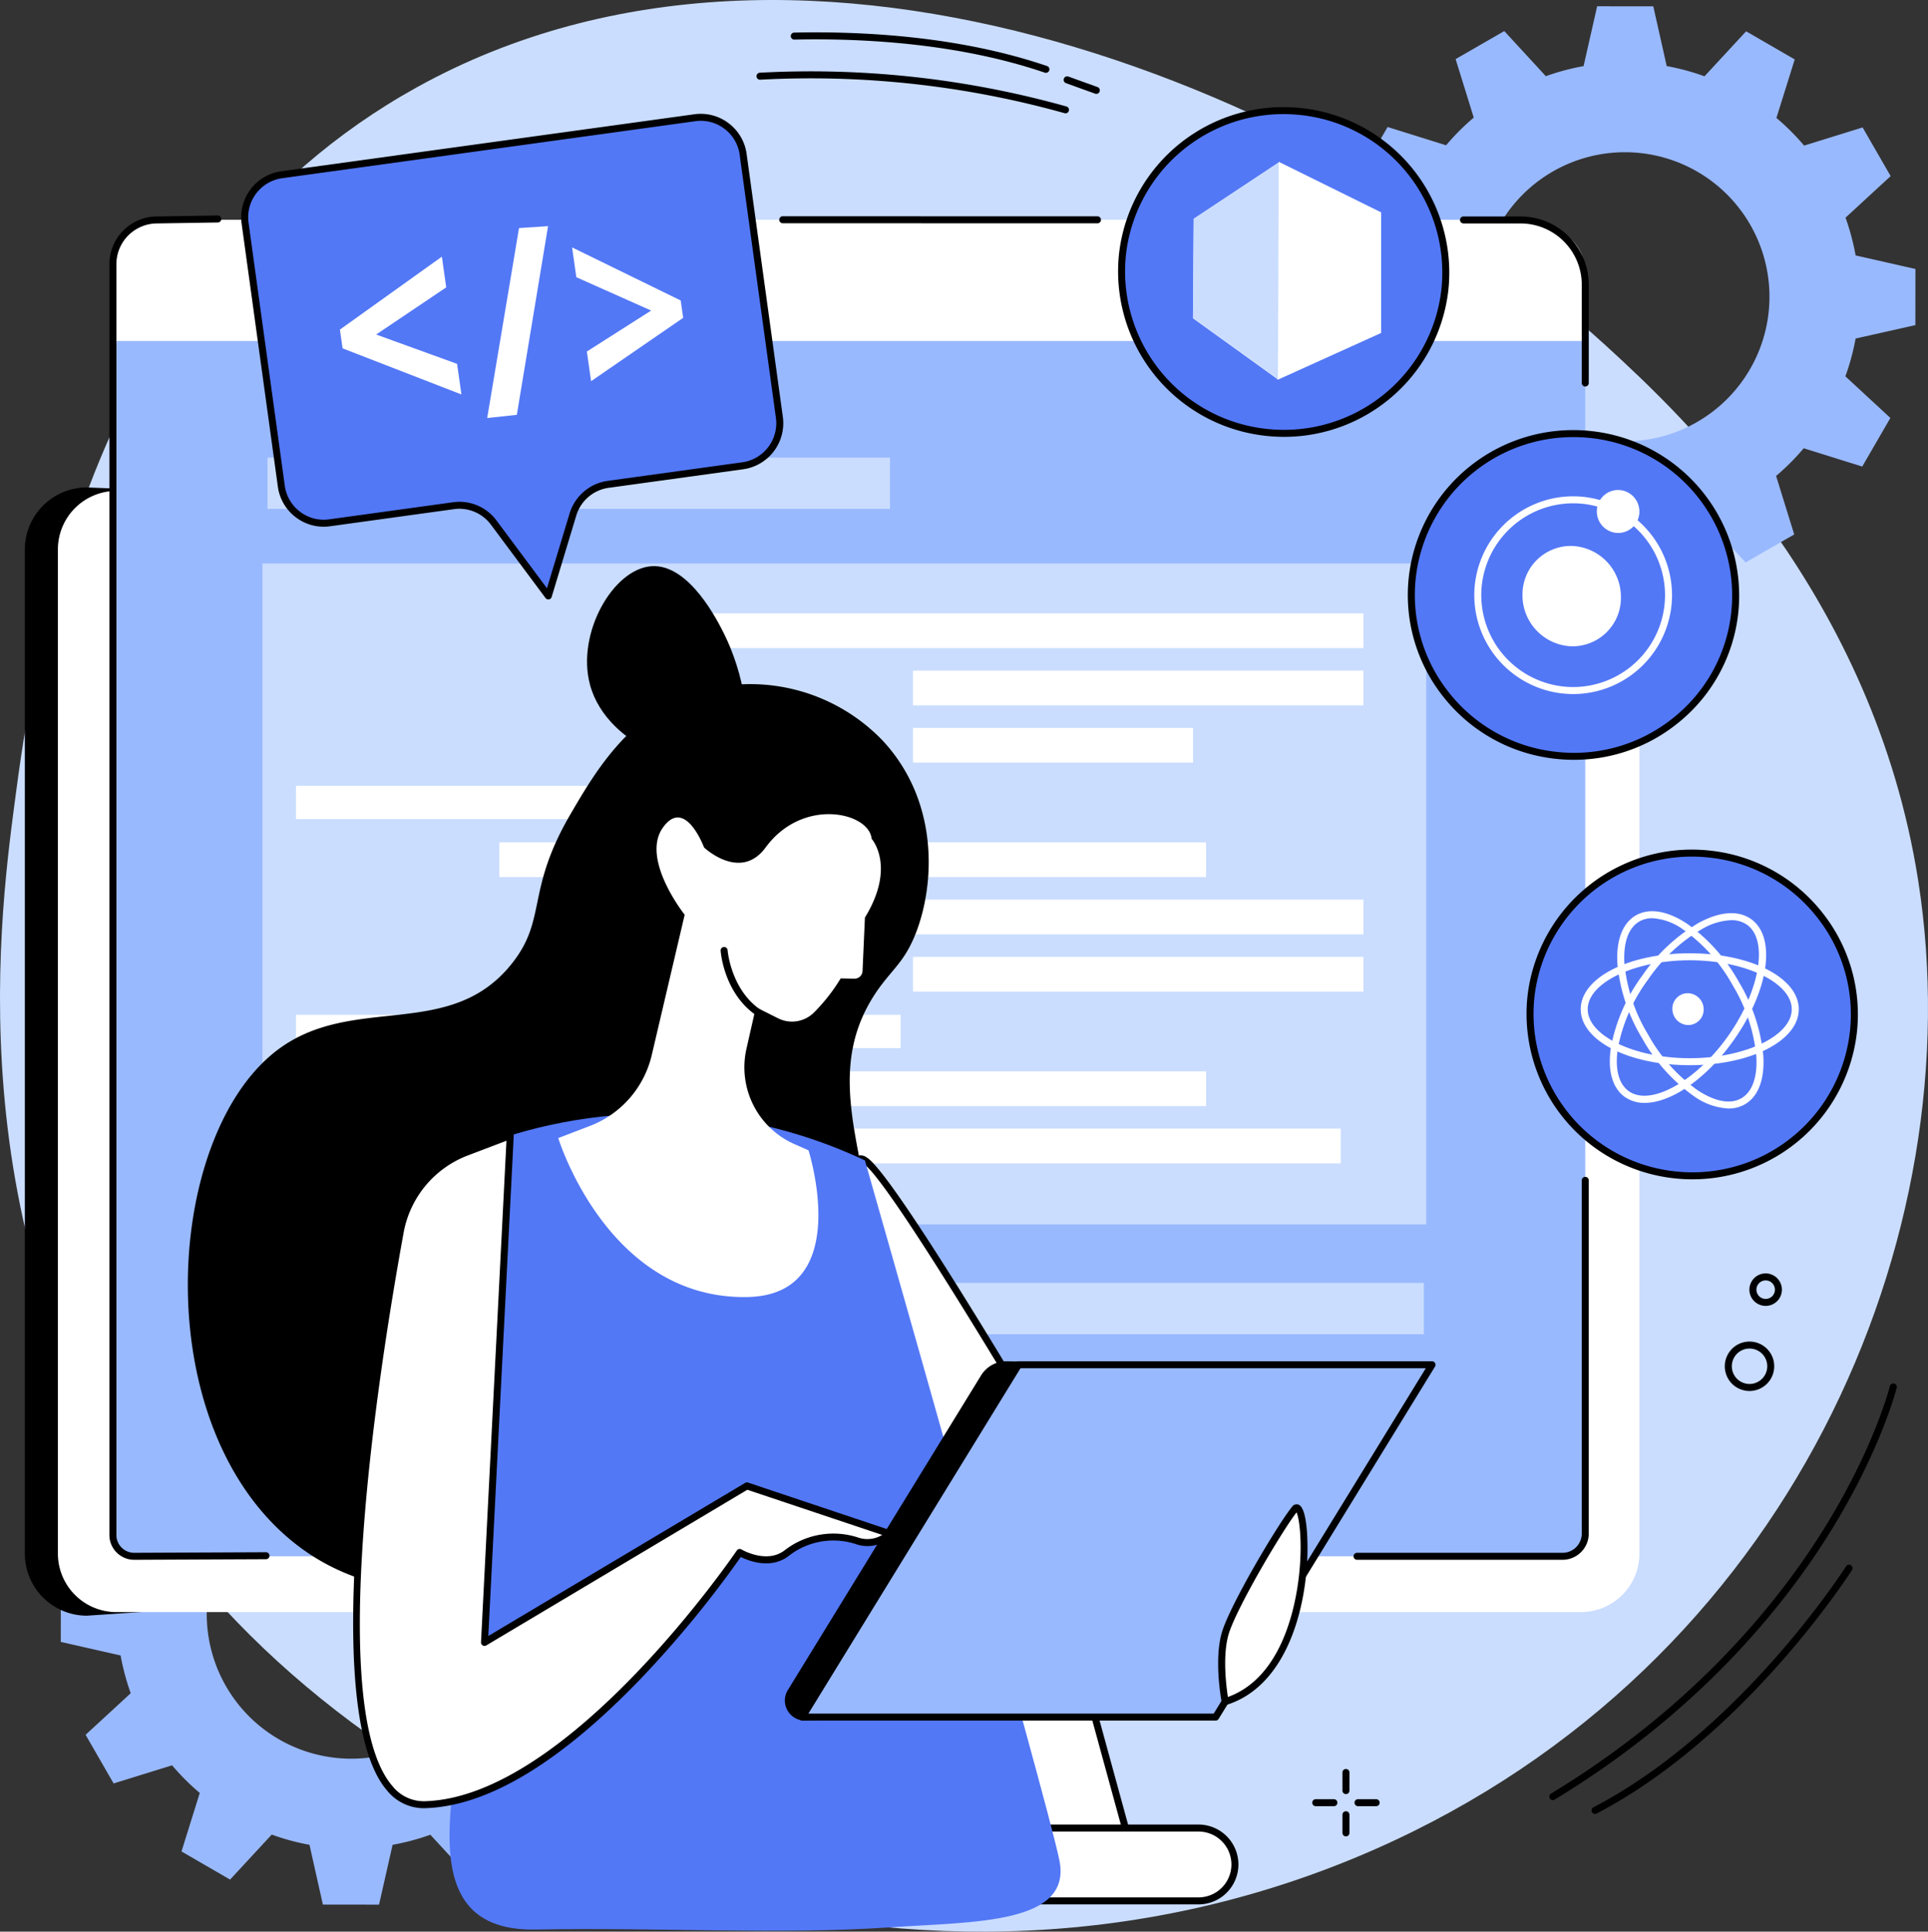
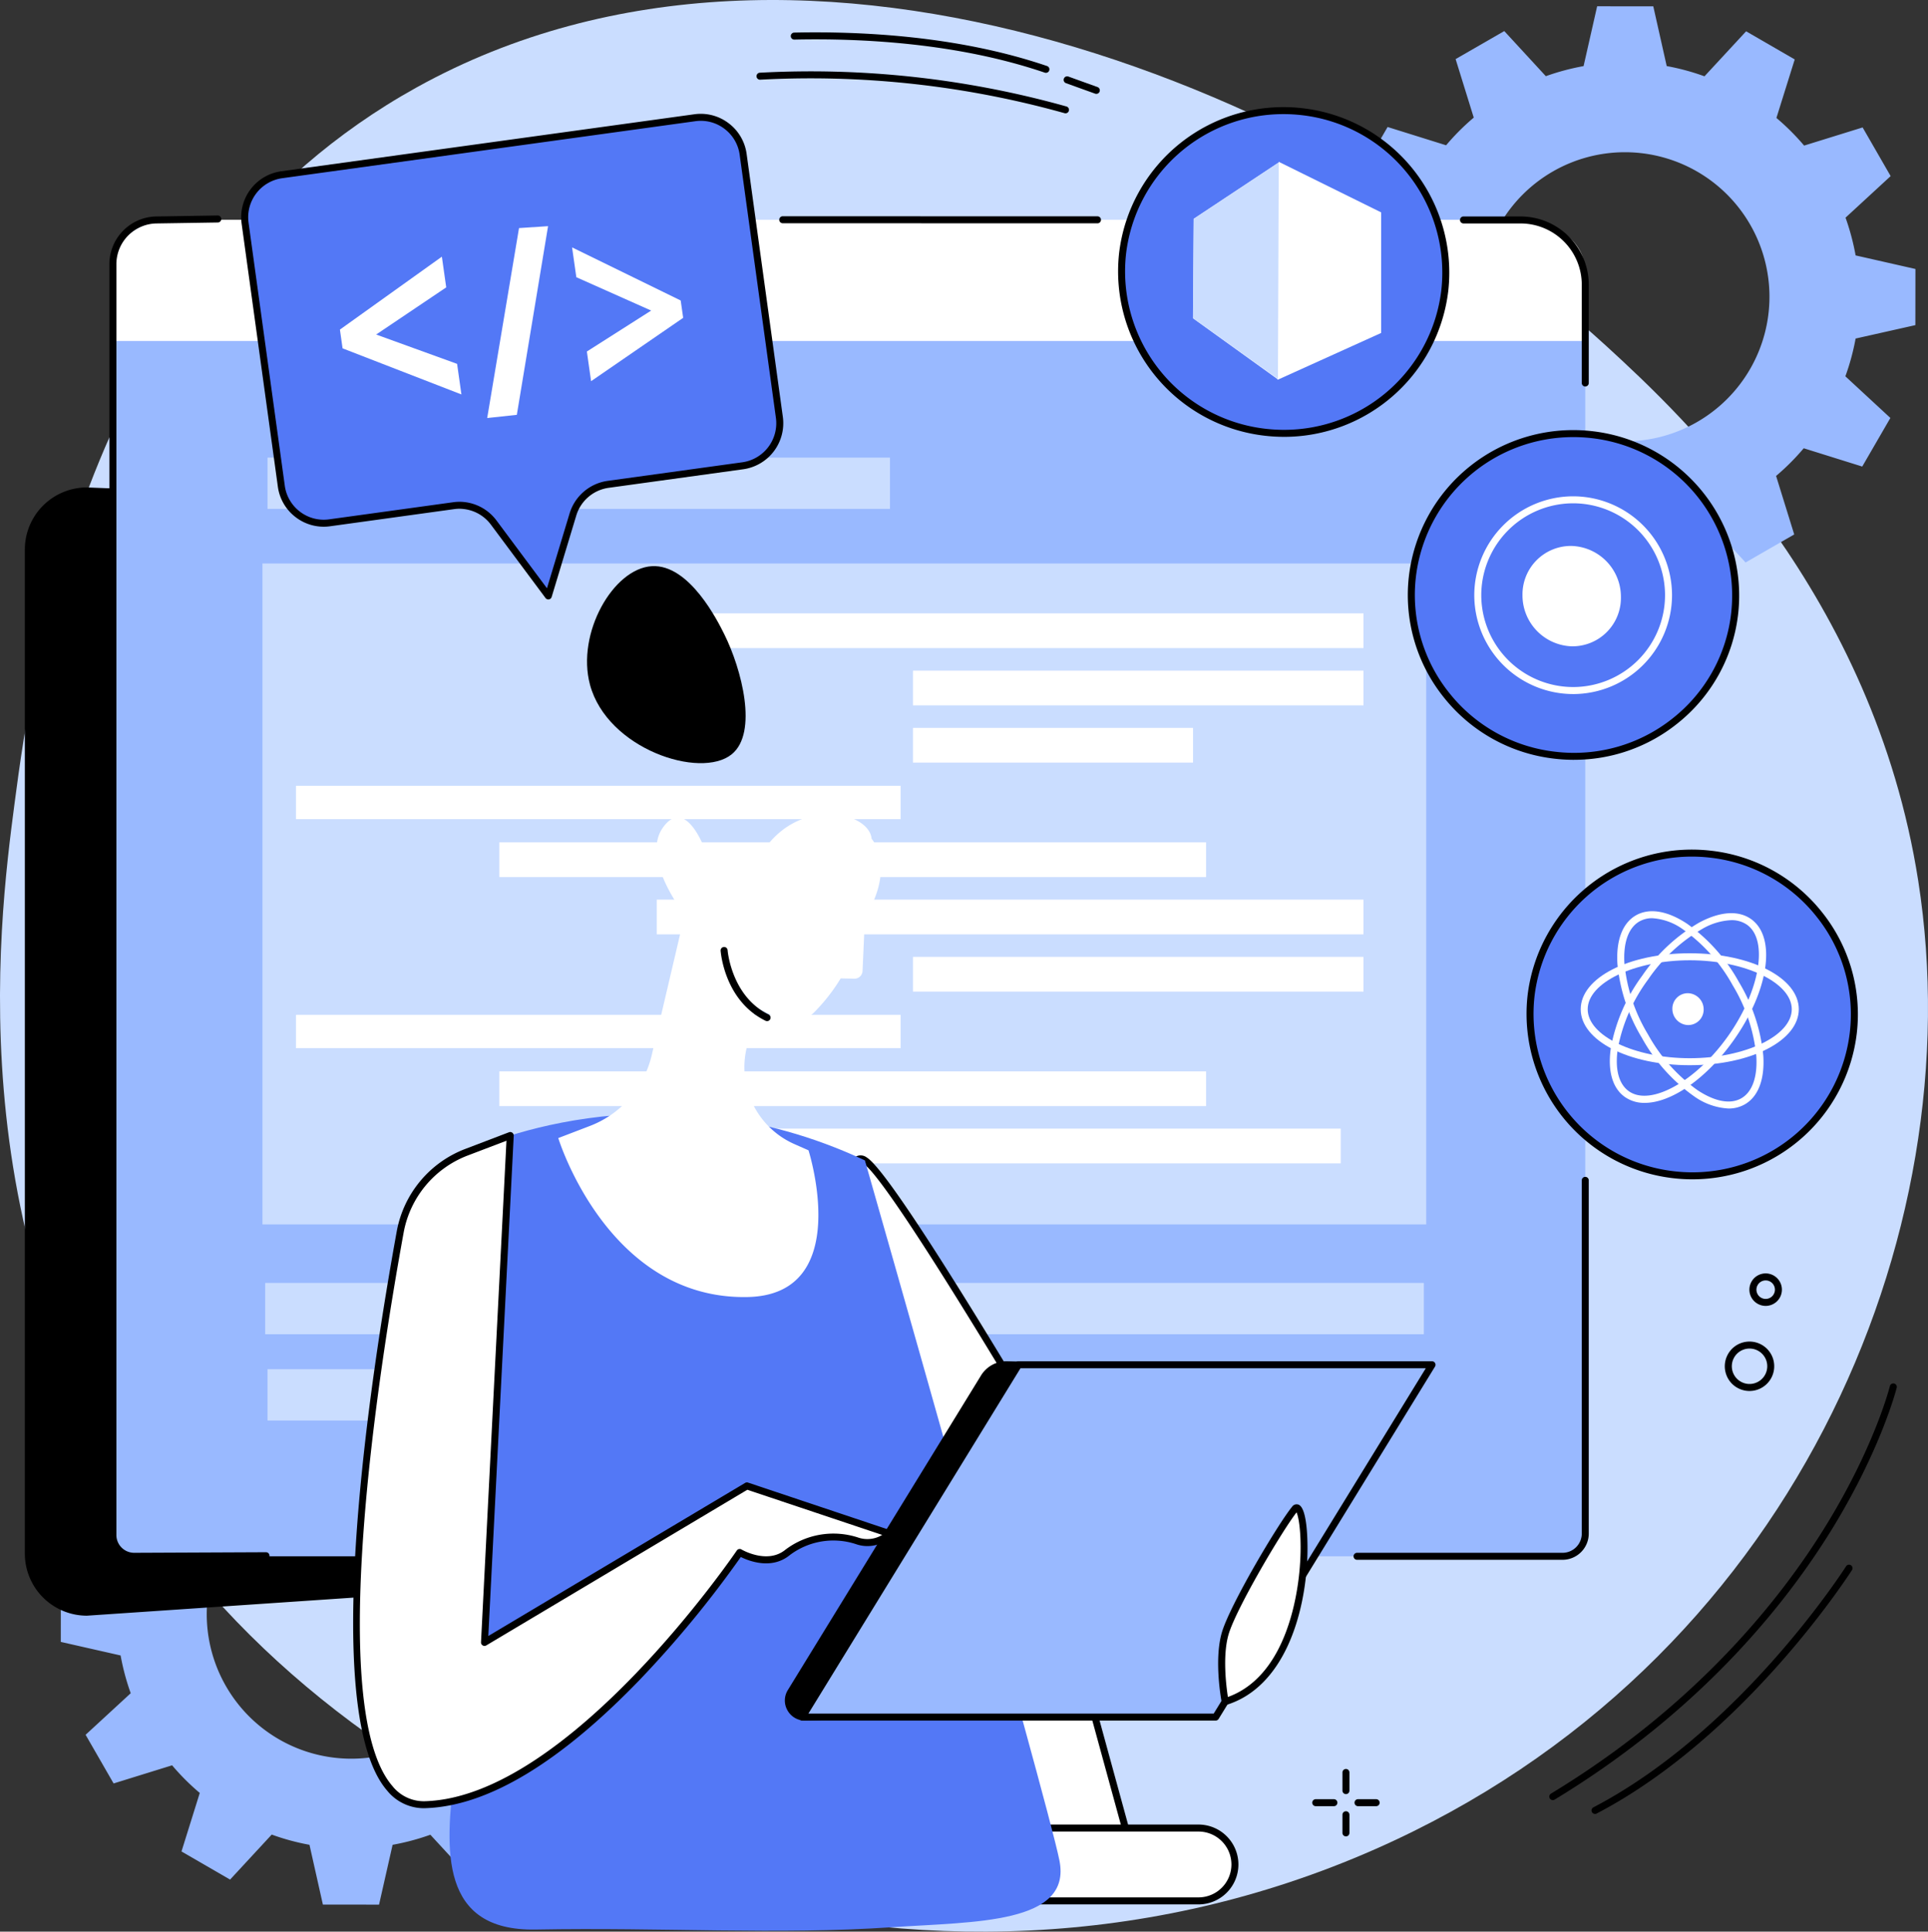
<svg xmlns="http://www.w3.org/2000/svg" width="257.051" height="257.519" viewBox="0 0 257.051 257.519">
  <rect x="0" y="0" width="257.051" height="257.519" fill="#333333" stroke="none" />
  <g id="Group_693" data-name="Group 693" transform="translate(0 828.5)">
    <path id="Path_6196" data-name="Path 6196" d="M55.547-816.846c52.2-28.933,122.142,1.126,158.586,34.449,10.412,9.519,35.658,33.267,41.616,71.329,7.407,47.28-16.831,104.587-72.422,129.1-60.505,26.681-128.16,1.395-159.823-39.651C-6.108-660.007-.181-705.207,1.936-721.355,4.419-740.3,11.808-792.606,55.547-816.846Z" transform="translate(0)" fill="#caddff" />
    <path id="Path_6197" data-name="Path 6197" d="M48.128-231.706a19.272,19.272,0,0,1,26.333-7.025A19.272,19.272,0,0,1,81.486-212.4a19.272,19.272,0,0,1-26.333,7.026A19.273,19.273,0,0,1,48.128-231.706Zm-12.71-.954a31.054,31.054,0,0,0-1.365,5.034l-7.97,1.788-.006,7.486,7.976,1.808A31.305,31.305,0,0,0,35.4-211.51l-6.015,5.541,3.733,6.487,7.8-2.418a30.82,30.82,0,0,0,3.689,3.685l-2.437,7.8,6.478,3.75,5.551-6a31.025,31.025,0,0,0,5.035,1.364l1.787,7.966,7.488.009,1.806-7.975a31.521,31.521,0,0,0,5.035-1.343l5.539,6.014,6.487-3.736-2.418-7.8a31.038,31.038,0,0,0,3.686-3.69l7.8,2.438,3.749-6.479-6-5.552a31.065,31.065,0,0,0,1.365-5.034l7.966-1.788.009-7.486-7.976-1.808a31.3,31.3,0,0,0-1.343-5.033l6.014-5.541L96.5-244.623,88.7-242.2a31.279,31.279,0,0,0-3.689-3.686l2.437-7.8-6.478-3.75-5.554,6a30.96,30.96,0,0,0-5.032-1.364l-1.79-7.968-7.485-.008L59.3-252.806a31.5,31.5,0,0,0-5.032,1.342l-5.539-6.015-6.487,3.736,2.418,7.8a31.011,31.011,0,0,0-3.686,3.69l-7.8-2.438-3.749,6.479Z" transform="translate(-17.972 -391.257)" fill="#99b9ff" />
    <path id="Path_6198" data-name="Path 6198" d="M594.441-796.734a19.269,19.269,0,0,1,26.33-7.026,19.266,19.266,0,0,1,7.024,26.332,19.268,19.268,0,0,1-26.33,7.025A19.266,19.266,0,0,1,594.441-796.734Zm-12.713-.954a31.057,31.057,0,0,0-1.365,5.034l-7.966,1.788-.009,7.486,7.976,1.808a31.644,31.644,0,0,0,1.343,5.033L575.692-771l3.736,6.487,7.8-2.419a31.045,31.045,0,0,0,3.693,3.685l-2.44,7.8,6.481,3.75,5.551-6a31.026,31.026,0,0,0,5.035,1.364l1.787,7.968,7.485.008,1.809-7.975a31.428,31.428,0,0,0,5.032-1.343l5.542,6.015,6.487-3.736-2.418-7.8a31.06,31.06,0,0,0,3.686-3.69l7.8,2.438,3.752-6.479-6-5.552a31.045,31.045,0,0,0,1.365-5.034l7.966-1.788.009-7.486-7.976-1.808a31.646,31.646,0,0,0-1.342-5.033l6.014-5.541-3.736-6.487-7.8,2.419a31.093,31.093,0,0,0-3.693-3.686l2.44-7.8-6.481-3.75-5.551,6a31.057,31.057,0,0,0-5.036-1.364L614.9-825.8l-7.485-.008-1.809,7.976a31.428,31.428,0,0,0-5.032,1.343l-5.542-6.015-6.487,3.736,2.418,7.8a31.038,31.038,0,0,0-3.686,3.69l-7.8-2.438-3.752,6.479Z" transform="translate(-394.475 -1.854)" fill="#99b9ff" />
    <path id="Path_6199" data-name="Path 6199" d="M210.69-612.043l-191.761-7.4a8.279,8.279,0,0,0-8.271,8.271v133.87a8.279,8.279,0,0,0,8.271,8.271l69.289-4.694-8.9,32.47-7.3.291c-2.934,0-3.522,2.66-3.522,5.595s1.623,4.143,4.56,4.143l75.677-3.068c2.937,0-2.555-34.737-2.555-34.737S215.253-612.043,210.69-612.043Z" transform="translate(-7.345 -144.074)" />
    <path id="Path_6200" data-name="Path 6200" d="M303.492-190.6h-48.9l-13.875,50.635h76.646Z" transform="translate(-165.897 -439.626)" fill="#fff" />
    <path id="Path_6201" data-name="Path 6201" d="M240.3-141.462h75.425l-13.617-49.7h-48.19Zm76.034.932H239.687a.471.471,0,0,1-.37-.183.464.464,0,0,1-.078-.406l13.872-50.635a.467.467,0,0,1,.451-.343h48.9a.467.467,0,0,1,.451.343l13.872,50.635a.465.465,0,0,1-.081.406A.462.462,0,0,1,316.333-140.53Z" transform="translate(-164.865 -438.593)" />
-     <path id="Path_6202" data-name="Path 6202" d="M227.877-617.942H32.623a7.8,7.8,0,0,0-7.8,7.8v133.87a7.8,7.8,0,0,0,7.8,7.8H227.877a7.8,7.8,0,0,0,7.8-7.8v-133.87A7.8,7.8,0,0,0,227.877-617.942Z" transform="translate(-17.104 -145.111)" fill="#fff" />
    <path id="Path_6203" data-name="Path 6203" d="M296.467-44.43H203.176a4.857,4.857,0,0,0-4.858,4.855,4.857,4.857,0,0,0,4.858,4.855h93.291a4.854,4.854,0,0,0,4.855-4.855A4.855,4.855,0,0,0,296.467-44.43Z" transform="translate(-136.676 -540.361)" fill="#fff" />
    <path id="Path_6204" data-name="Path 6204" d="M202.142-45a4.4,4.4,0,0,0-4.392,4.389,4.4,4.4,0,0,0,4.392,4.389h93.291a4.393,4.393,0,0,0,4.389-4.389A4.393,4.393,0,0,0,295.434-45Zm93.291,9.71H202.142a5.328,5.328,0,0,1-5.324-5.321,5.328,5.328,0,0,1,5.324-5.322h93.291a5.327,5.327,0,0,1,5.321,5.322A5.327,5.327,0,0,1,295.434-35.287Z" transform="translate(-135.642 -539.327)" />
    <path id="Path_6205" data-name="Path 6205" d="M241.689-556.007H51.246a2.836,2.836,0,0,1-2.838-2.838V-728.268a5.9,5.9,0,0,1,5.9-5.9H236.094a8.623,8.623,0,0,1,8.622,8.624v166.506A3.027,3.027,0,0,1,241.689-556.007Z" transform="translate(-33.362 -65.014)" fill="#99b9ff" />
    <path id="Path_6206" data-name="Path 6206" d="M244.879-718.076v-9.562c0-3.633-3.888-6.6-8.771-6.6H56.569c-4.376,0-7.82,2.663-7.82,5.919v10.244Z" transform="translate(-33.596 -64.962)" fill="#fff" />
    <path id="Path_6207" data-name="Path 6207" d="M112.578-498.712H267.736v-88.114H112.578Z" transform="translate(-77.586 -166.555)" fill="#caddff" />
    <path id="Path_6208" data-name="Path 6208" d="M126.958-487.014h80.61v-4.447h-80.61Z" transform="translate(-87.496 -232.279)" fill="#fff" />
    <path id="Path_6209" data-name="Path 6209" d="M214.188-462.569h94.224V-467.2H214.188Z" transform="translate(-147.613 -249)" fill="#fff" />
    <path id="Path_6210" data-name="Path 6210" d="M281.708-438.014h94.224v-4.629H281.708Z" transform="translate(-194.146 -265.923)" fill="#fff" />
    <path id="Path_6211" data-name="Path 6211" d="M391.608-413.46h60.064v-4.629H391.608Z" transform="translate(-269.886 -282.845)" fill="#fff" />
    <path id="Path_6212" data-name="Path 6212" d="M281.708-560.79h94.224v-4.629H281.708Z" transform="translate(-194.146 -181.309)" fill="#fff" />
    <path id="Path_6213" data-name="Path 6213" d="M391.608-511.68h37.339v-4.629H391.608Z" transform="translate(-269.886 -215.154)" fill="#fff" />
    <path id="Path_6214" data-name="Path 6214" d="M391.608-536.235h60.064v-4.629H391.608Z" transform="translate(-269.886 -198.231)" fill="#fff" />
    <path id="Path_6215" data-name="Path 6215" d="M126.958-388.794h80.61v-4.447h-80.61Z" transform="translate(-87.496 -299.969)" fill="#fff" />
    <path id="Path_6216" data-name="Path 6216" d="M214.188-364.349h94.224v-4.629H214.188Z" transform="translate(-147.613 -316.691)" fill="#fff" />
    <path id="Path_6217" data-name="Path 6217" d="M281.708-339.794H372.9v-4.629H281.708Z" transform="translate(-194.146 -333.613)" fill="#fff" />
    <path id="Path_6218" data-name="Path 6218" d="M608.447-272.685h-27.4a.466.466,0,0,1-.466-.466.466.466,0,0,1,.466-.466h27.4a2.565,2.565,0,0,0,2.561-2.561v-47.092a.466.466,0,0,1,.466-.466.466.466,0,0,1,.466.466v47.092A3.5,3.5,0,0,1,608.447-272.685Z" transform="translate(-400.119 -347.87)" />
    <path id="Path_6219" data-name="Path 6219" d="M642.949-713a.466.466,0,0,1-.466-.466v-13.111a8.166,8.166,0,0,0-8.156-8.158l-7.612,0a.466.466,0,0,1-.466-.466.466.466,0,0,1,.466-.466l7.612,0a9.1,9.1,0,0,1,9.089,9.09v13.111A.466.466,0,0,1,642.949-713Z" transform="translate(-431.594 -63.975)" />
    <path id="Path_6220" data-name="Path 6220" d="M376.676-734.8l-41.961-.01a.466.466,0,0,1-.466-.466.466.466,0,0,1,.466-.466l41.961.01a.466.466,0,0,1,.466.466A.466.466,0,0,1,376.676-734.8Z" transform="translate(-230.355 -63.928)" />
    <path id="Path_6221" data-name="Path 6221" d="M50.212-556.856a3.308,3.308,0,0,1-3.3-3.3V-729.583a6.369,6.369,0,0,1,6.363-6.362l8.085-.127h.009a.469.469,0,0,1,.466.459.467.467,0,0,1-.46.473l-8.094.127a5.436,5.436,0,0,0-5.436,5.43V-560.16a2.373,2.373,0,0,0,2.372,2.371l17.574-.077a.465.465,0,0,1,.466.464.464.464,0,0,1-.463.468Z" transform="translate(-32.328 -63.699)" />
    <path id="Path_6222" data-name="Path 6222" d="M114.748-625.392h82.99v-6.838h-82.99Z" transform="translate(-79.081 -135.264)" fill="#caddff" />
    <path id="Path_6223" data-name="Path 6223" d="M113.738-271.4H268.221v-6.838H113.738Z" transform="translate(-78.385 -379.226)" fill="#caddff" />
    <path id="Path_6224" data-name="Path 6224" d="M114.738-234.4h96.981v-6.838H114.738Z" transform="translate(-79.074 -404.723)" fill="#caddff" />
    <path id="Path_6225" data-name="Path 6225" d="M576.294-66.424a.466.466,0,0,1-.466-.466v-2.42a.466.466,0,0,1,.466-.466.466.466,0,0,1,.466.466v2.42A.466.466,0,0,1,576.294-66.424Z" transform="translate(-396.846 -522.893)" />
    <path id="Path_6226" data-name="Path 6226" d="M576.294-48.287a.466.466,0,0,1-.466-.466v-2.42a.466.466,0,0,1,.466-.466.466.466,0,0,1,.466.466v2.42A.466.466,0,0,1,576.294-48.287Z" transform="translate(-396.846 -535.393)" />
    <path id="Path_6227" data-name="Path 6227" d="M565.756-55.883h-2.421a.466.466,0,0,1-.466-.466.466.466,0,0,1,.466-.466h2.421a.466.466,0,0,1,.466.466A.466.466,0,0,1,565.756-55.883Z" transform="translate(-387.914 -531.825)" />
    <path id="Path_6228" data-name="Path 6228" d="M583.892-55.883h-2.418a.466.466,0,0,1-.466-.466.466.466,0,0,1,.466-.466h2.418a.466.466,0,0,1,.466.466A.466.466,0,0,1,583.892-55.883Z" transform="translate(-400.416 -531.825)" />
    <path id="Path_6229" data-name="Path 6229" d="M665.025-179.6a.462.462,0,0,1-.4-.225.465.465,0,0,1,.155-.64c19.34-11.723,30.6-25.885,36.64-35.7,6.54-10.621,8.529-18.552,8.548-18.631a.468.468,0,0,1,.566-.342.467.467,0,0,1,.342.564c-.022.081-2.048,8.153-8.66,18.9-6.1,9.9-17.456,24.19-36.954,36.01A.461.461,0,0,1,665.025-179.6Z" transform="translate(-457.997 -408.918)" />
    <path id="Path_6230" data-name="Path 6230" d="M683.135-124.175a.466.466,0,0,1-.413-.25.466.466,0,0,1,.2-.629c19.728-10.3,33.547-31.916,33.684-32.133a.467.467,0,0,1,.643-.145.467.467,0,0,1,.146.643c-.14.219-14.1,22.048-34.042,32.462A.468.468,0,0,1,683.135-124.175Z" transform="translate(-470.478 -462.501)" />
    <path id="Path_6231" data-name="Path 6231" d="M365.693-792.345a.466.466,0,0,1-.124-.017,125.592,125.592,0,0,0-40.578-4.465.467.467,0,0,1-.494-.438.467.467,0,0,1,.438-.492,126.455,126.455,0,0,1,40.883,4.5.466.466,0,0,1,.323.573A.463.463,0,0,1,365.693-792.345Z" transform="translate(-223.634 -21.049)" />
    <path id="Path_6232" data-name="Path 6232" d="M373.214-809.223a.473.473,0,0,1-.152-.025c-11.709-3.994-24.621-4.6-33.389-4.407a.467.467,0,0,1-.476-.456.464.464,0,0,1,.454-.477c8.846-.193,21.873.418,33.712,4.457a.465.465,0,0,1,.292.592A.47.47,0,0,1,373.214-809.223Z" transform="translate(-233.766 -9.567)" />
    <path id="Path_6233" data-name="Path 6233" d="M460.6-793.408a.466.466,0,0,1-.159-.028l-3.885-1.4a.466.466,0,0,1-.28-.6.466.466,0,0,1,.6-.281l3.885,1.4a.466.466,0,0,1,.28.6A.467.467,0,0,1,460.6-793.408Z" transform="translate(-314.435 -22.578)" />
    <path id="Path_6234" data-name="Path 6234" d="M743.138-252.163a2.329,2.329,0,0,0-.724.115,2.348,2.348,0,0,0-1.377,1.173,2.359,2.359,0,0,0-.143,1.8,2.351,2.351,0,0,0,1.175,1.375,2.342,2.342,0,0,0,1.8.143,2.364,2.364,0,0,0,1.52-2.975A2.369,2.369,0,0,0,743.138-252.163Zm.877,5.051h0Zm-.877.606a3.3,3.3,0,0,1-1.5-.361,3.267,3.267,0,0,1-1.634-1.918,3.27,3.27,0,0,1,.2-2.513,3.277,3.277,0,0,1,1.918-1.636,3.3,3.3,0,0,1,4.15,2.117,3.3,3.3,0,0,1-2.117,4.149A3.308,3.308,0,0,1,743.138-246.506Z" transform="translate(-509.883 -396.554)" />
    <path id="Path_6235" data-name="Path 6235" d="M752.565-281.4a1.218,1.218,0,0,0-.38.06,1.221,1.221,0,0,0-.718.612,1.222,1.222,0,0,0-.075.941,1.21,1.21,0,0,0,.612.718,1.213,1.213,0,0,0,.939.075,1.221,1.221,0,0,0,.718-.612,1.221,1.221,0,0,0,.075-.941A1.233,1.233,0,0,0,752.565-281.4Zm.525,2.849h0Zm-.528.55a2.167,2.167,0,0,1-.982-.238A2.165,2.165,0,0,1,750.5-279.5a2.15,2.15,0,0,1,.133-1.651,2.144,2.144,0,0,1,1.259-1.076,2.152,2.152,0,0,1,1.654.131,2.165,2.165,0,0,1,1.076,1.261,2.163,2.163,0,0,1-.131,1.651,2.158,2.158,0,0,1-1.262,1.076A2.189,2.189,0,0,1,752.561-278Z" transform="translate(-517.155 -376.401)" />
    <path id="Path_6236" data-name="Path 6236" d="M656.4-443.528a21.564,21.564,0,0,0,19.06,23.807,21.567,21.567,0,0,0,23.909-18.936,21.567,21.567,0,0,0-19.063-23.808A21.564,21.564,0,0,0,656.4-443.528Z" transform="translate(-452.279 -252.165)" fill="#5378f6" />
    <path id="Path_6237" data-name="Path 6237" d="M676.814-463.171a21.112,21.112,0,0,0-20.981,18.663,21.121,21.121,0,0,0,18.65,23.292,21.473,21.473,0,0,0,2.412.137,21.113,21.113,0,0,0,20.981-18.663,20.835,20.835,0,0,0-4.482-15.482,21.071,21.071,0,0,0-14.171-7.81A21.381,21.381,0,0,0,676.814-463.171Zm.081,43.024a22.335,22.335,0,0,1-2.514-.143,22.057,22.057,0,0,1-19.474-24.323,22.055,22.055,0,0,1,24.422-19.347,22.009,22.009,0,0,1,14.8,8.154,21.777,21.777,0,0,1,4.678,16.17A22.049,22.049,0,0,1,676.894-420.148Z" transform="translate(-451.248 -251.132)" />
    <path id="Path_6238" data-name="Path 6238" d="M721.519-400.347a2.059,2.059,0,0,1-2.089,2.087,2.153,2.153,0,0,1-2.083-2.16,2.056,2.056,0,0,1,2.076-2.086A2.155,2.155,0,0,1,721.519-400.347Z" transform="translate(-494.378 -293.584)" fill="#fff" />
    <path id="Path_6239" data-name="Path 6239" d="M692.568-418.7c-7.376,0-13.608,2.99-13.608,6.529s6.232,6.529,13.608,6.529,13.6-2.99,13.6-6.529S699.944-418.7,692.568-418.7Zm0,13.991c-8.153,0-14.54-3.278-14.54-7.462s6.387-7.462,14.54-7.462,14.537,3.278,14.537,7.462S700.721-404.71,692.568-404.71Z" transform="translate(-467.28 -281.781)" fill="#fff" />
    <path id="Path_6240" data-name="Path 6240" d="M706.7-435.894a8.362,8.362,0,0,0-3.829,1.144,22.42,22.42,0,0,0-7.273,6.787,22.429,22.429,0,0,0-4.01,9.1c-.432,2.748.087,4.8,1.458,5.772,2.884,2.048,8.93-1.3,13.2-7.315s5.439-12.826,2.555-14.875A3.563,3.563,0,0,0,706.7-435.894Zm-11.541,24.357a4.5,4.5,0,0,1-2.654-.792c-1.675-1.19-2.328-3.561-1.837-6.677a23.379,23.379,0,0,1,4.171-9.5,23.383,23.383,0,0,1,7.59-7.069c2.782-1.49,5.234-1.656,6.91-.467,3.413,2.422,2.387,9.527-2.331,16.175C703.331-414.689,698.656-411.536,695.156-411.536Z" transform="translate(-475.879 -269.933)" fill="#fff" />
    <path id="Path_6241" data-name="Path 6241" d="M698.37-436.741a3.408,3.408,0,0,0-1.725.436c-1.455.841-2.163,2.833-1.989,5.61a22.442,22.442,0,0,0,3.139,9.438,22.422,22.422,0,0,0,6.6,7.438c2.319,1.538,4.4,1.922,5.853,1.081s2.163-2.833,1.993-5.61a22.409,22.409,0,0,0-3.143-9.438,22.408,22.408,0,0,0-6.6-7.438A7.793,7.793,0,0,0,698.37-436.741Zm10.167,25.372a8.684,8.684,0,0,1-4.653-1.672,23.361,23.361,0,0,1-6.9-7.749,23.328,23.328,0,0,1-3.26-9.847c-.2-3.149.674-5.448,2.452-6.476s4.209-.633,6.838,1.112a23.384,23.384,0,0,1,6.894,7.749,23.378,23.378,0,0,1,3.264,9.847c.2,3.149-.674,5.448-2.456,6.476A4.3,4.3,0,0,1,708.537-411.37Z" transform="translate(-478.079 -269.348)" fill="#fff" />
    <path id="Path_6242" data-name="Path 6242" d="M605.532-623.461A21.566,21.566,0,0,0,624.6-599.654,21.564,21.564,0,0,0,648.5-618.59a21.565,21.565,0,0,0-19.06-23.808A21.567,21.567,0,0,0,605.532-623.461Z" transform="translate(-417.222 -128.16)" fill="#5378f6" />
    <path id="Path_6243" data-name="Path 6243" d="M625.939-643.1a21.114,21.114,0,0,0-20.981,18.663,20.862,20.862,0,0,0,4.482,15.482,21.071,21.071,0,0,0,14.171,7.81,21.08,21.08,0,0,0,15.56-4.44A20.839,20.839,0,0,0,647-619.675a21.122,21.122,0,0,0-18.65-23.292A21.423,21.423,0,0,0,625.939-643.1Zm.112,43.025a22.549,22.549,0,0,1-2.546-.145,22.01,22.01,0,0,1-14.8-8.153,21.777,21.777,0,0,1-4.678-16.17,22.058,22.058,0,0,1,24.425-19.347A22.059,22.059,0,0,1,647.93-619.57a21.783,21.783,0,0,1-8.181,14.712A21.969,21.969,0,0,1,626.051-600.078Z" transform="translate(-416.186 -127.128)" />
    <path id="Path_6244" data-name="Path 6244" d="M666.188-587.516a6.458,6.458,0,0,1-6.624,6.55,6.8,6.8,0,0,1-6.5-6.826,6.463,6.463,0,0,1,6.5-6.553A6.793,6.793,0,0,1,666.188-587.516Z" transform="translate(-450.078 -161.373)" fill="#fff" />
-     <path id="Path_6245" data-name="Path 6245" d="M690.621-615.465a2.835,2.835,0,0,1-2.847,2.854,2.867,2.867,0,0,1-2.825-2.878,2.838,2.838,0,0,1,2.825-2.854A2.864,2.864,0,0,1,690.621-615.465Z" transform="translate(-472.049 -144.835)" fill="#fff" />
    <path id="Path_6246" data-name="Path 6246" d="M645.56-614.695a12.264,12.264,0,0,0-12.25,12.249A12.263,12.263,0,0,0,645.56-590.2a12.263,12.263,0,0,0,12.25-12.249A12.264,12.264,0,0,0,645.56-614.695Zm0,25.431a13.2,13.2,0,0,1-13.182-13.182,13.2,13.2,0,0,1,13.182-13.182,13.2,13.2,0,0,1,13.182,13.182A13.2,13.2,0,0,1,645.56-589.263Z" transform="translate(-435.819 -146.707)" fill="#fff" />
    <path id="Path_6247" data-name="Path 6247" d="M481.2-761.983a21.564,21.564,0,0,0,19.06,23.807,21.565,21.565,0,0,0,23.909-18.936,21.564,21.564,0,0,0-19.063-23.808A21.564,21.564,0,0,0,481.2-761.983Z" transform="translate(-331.536 -32.694)" fill="#5378f6" />
    <path id="Path_6248" data-name="Path 6248" d="M501.614-781.626a21.114,21.114,0,0,0-20.981,18.663,21.122,21.122,0,0,0,18.65,23.292,21.464,21.464,0,0,0,2.412.137A21.113,21.113,0,0,0,522.675-758.2a21.124,21.124,0,0,0-18.653-23.292A21.381,21.381,0,0,0,501.614-781.626Zm.081,43.024a22.338,22.338,0,0,1-2.515-.143,22.057,22.057,0,0,1-19.473-24.323,22.055,22.055,0,0,1,24.422-19.347A22.057,22.057,0,0,1,523.6-758.093,22.047,22.047,0,0,1,501.694-738.6Z" transform="translate(-330.505 -31.661)" />
    <path id="Path_6249" data-name="Path 6249" d="M536.795-752.386v16.077l-13.782,6.235-.075-.111-11.23-8.088.1-13.254,11.336-7.51-.019-.1Z" transform="translate(-352.656 -47.802)" fill="#fff" />
    <path id="Path_6250" data-name="Path 6250" d="M523.167-758.83l-.109,28.871-11.32-8.1.093-13.254Z" transform="translate(-352.677 -48.015)" fill="#caddff" />
-     <path id="Path_6251" data-name="Path 6251" d="M173.242-527.461a24.473,24.473,0,0,0-24.1-6.719c-9.458,2.583-14.227,10.765-17.59,16.535-5.946,10.2-3.074,13.894-7.749,19.819-8.274,10.494-21.248,3.935-31.331,11.6-15.386,11.695-17.478,51.379,3.341,66.489,13.881,10.076,32.767,4.249,37.905,2.663,15.594-4.812,35-18.244,37.784-36.45,2.3-15.055-7.618-27.58.681-40.2,2.117-3.214,3.867-4.086,5.436-8.1C180.17-508.353,180.742-519.342,173.242-527.461Z" transform="translate(-55.52 -202.264)" />
    <path id="Path_6252" data-name="Path 6252" d="M271.093-560.6c3.553-2.882,1.305-11.382-.97-15.968-.852-1.719-4.665-9.409-9.679-9.11-5.153.307-10.083,8.953-8.246,15.8C254.5-561.312,266.928-557.223,271.093-560.6Z" transform="translate(-173.538 -167.34)" />
    <path id="Path_6253" data-name="Path 6253" d="M406.8-265.965s-35.729-62.28-40.647-65.27,0,28.531,0,28.531l26.678,44.541Z" transform="translate(-250.834 -342.565)" fill="#fff" />
    <path id="Path_6254" data-name="Path 6254" d="M365.55-303.9l26.4,44.074,13.16-7.352c-12.408-21.615-36.463-62.393-40.249-64.694-.339-.206-.469-.119-.525-.081-.516.344-1.591,2.462-.451,14.646C364.484-310.938,365.426-304.715,365.55-303.9Zm26.234,45.169a.462.462,0,0,1-.4-.227L364.7-303.5a.464.464,0,0,1-.062-.168c-.009-.066-1.044-6.723-1.682-13.549-1.181-12.6-.078-14.888.858-15.512a1.337,1.337,0,0,1,1.529.06c4.961,3.018,39.347,62.889,40.808,65.436a.461.461,0,0,1,.044.357.456.456,0,0,1-.221.283l-13.968,7.8A.465.465,0,0,1,391.784-258.731Z" transform="translate(-249.79 -341.529)" />
    <path id="Path_6255" data-name="Path 6255" d="M195.453-345.906s24.512-12.02,52.75,1.261c0,0,24.226,84.83,25.932,93.316s-11.255,8.166-22.28,8.909c-15.333,1.038-30.461,0-47.553.311-12.809.233-12.1-10.617-10.832-20.694S195.453-345.906,195.453-345.906Z" transform="translate(-132.888 -329.154)" fill="#5378f6" />
    <path id="Path_6256" data-name="Path 6256" d="M169.993-273.888l34.99-20.859,19,6.363a4.226,4.226,0,0,1-4.373.941,10.1,10.1,0,0,0-9.216,1.566c-2.7,2.21-6.378,0-6.378,0s-22.24,32.947-41.846,33.625c-15.939.552-7.227-55.431-3.41-76.393a14.006,14.006,0,0,1,8.793-10.576l5.868-2.238Z" transform="translate(-105.398 -335.656)" fill="#fff" />
    <path id="Path_6257" data-name="Path 6257" d="M171.922-341.8l-5.2,1.983a13.617,13.617,0,0,0-8.5,10.223c-3.419,18.766-10.4,63.525-1.508,73.82a5.349,5.349,0,0,0,4.442,2.024c19.144-.662,41.256-33.093,41.477-33.42a.464.464,0,0,1,.625-.139c.034.02,3.432,2.011,5.847.039a10.6,10.6,0,0,1,9.654-1.647,3.82,3.82,0,0,0,3.261-.33l-17.984-6.021-34.8,20.749a.469.469,0,0,1-.482,0,.466.466,0,0,1-.224-.423Zm-10.978,88.986a6.312,6.312,0,0,1-4.933-2.351c-9.16-10.6-2.148-55.7,1.293-74.6a14.557,14.557,0,0,1,9.089-10.927l5.865-2.238a.468.468,0,0,1,.441.058.472.472,0,0,1,.193.4l-3.388,66.7,34.241-20.412a.463.463,0,0,1,.385-.042l19.007,6.363a.466.466,0,0,1,.3.325.466.466,0,0,1-.106.432,4.665,4.665,0,0,1-4.861,1.069,9.646,9.646,0,0,0-8.778,1.484c-2.418,1.979-5.458.776-6.524.247a142.854,142.854,0,0,1-13.384,16.274c-10.717,11.133-20.337,16.924-28.6,17.209C161.109-252.817,161.025-252.816,160.944-252.816Z" transform="translate(-104.399 -334.623)" />
    <path id="Path_6258" data-name="Path 6258" d="M391.441-198.234l-51.072,2.064a2.21,2.21,0,0,1-1.884-3.366l25.764-41.945a3.472,3.472,0,0,1,2.962-1.658l51.628,1.179Z" transform="translate(-233.048 -403.415)" />
    <path id="Path_6259" data-name="Path 6259" d="M366.167-243.708a3.025,3.025,0,0,0-2.555,1.436l-25.764,41.945a1.719,1.719,0,0,0-.034,1.764,1.718,1.718,0,0,0,1.52.892l50.808-2.054,26.834-42.824Zm-26.815,46.969a2.65,2.65,0,0,1-2.353-1.37,2.636,2.636,0,0,1,.056-2.707l25.761-41.946a3.971,3.971,0,0,1,3.36-1.88l52.458,1.2-27.965,44.63-.246.01Z" transform="translate(-232.012 -402.381)" />
    <path id="Path_6260" data-name="Path 6260" d="M399.189-196.17H344.058l28.851-46.97h55.128Z" transform="translate(-237.116 -403.415)" fill="#99b9ff" />
    <path id="Path_6261" data-name="Path 6261" d="M343.863-197.67H397.9l28.276-46.037H372.138Zm54.3.932H343.027a.47.47,0,0,1-.407-.239.466.466,0,0,1,.012-.471l28.848-46.97a.467.467,0,0,1,.4-.222h55.128a.47.47,0,0,1,.407.238.474.474,0,0,1-.009.472l-28.848,46.97A.471.471,0,0,1,398.158-196.738Z" transform="translate(-236.084 -402.381)" />
    <path id="Path_6262" data-name="Path 6262" d="M524.478-155.973s-1.035-5.428,0-9.05,7.46-14.393,9.3-16.647S537.166-159.856,524.478-155.973Z" transform="translate(-361.14 -445.677)" fill="#fff" />
    <path id="Path_6263" data-name="Path 6263" d="M532.964-182.231c-2.039,2.64-8.109,12.939-9.073,16.307-.811,2.83-.3,6.875-.081,8.307,5.38-1.942,7.758-7.685,8.809-12.233C533.986-175.773,533.5-181.073,532.964-182.231Zm-9.524,25.7a.463.463,0,0,1-.239-.067.471.471,0,0,1-.218-.312c-.044-.226-1.044-5.579.009-9.265,1.038-3.626,7.444-14.434,9.384-16.813a.727.727,0,0,1,.839-.278c1.343.5,1.218,6.038,1.2,6.668-.242,8.162-3.217,17.715-10.838,20.047A.458.458,0,0,1,523.44-156.536Z" transform="translate(-360.102 -444.647)" />
    <path id="Path_6264" data-name="Path 6264" d="M268.766-452.085a4.138,4.138,0,0,0,4.784-.772,24.145,24.145,0,0,0,3.562-4.547l1.821.037a1.072,1.072,0,0,0,1.094-1.026l.317-7.121c4.193-6.84.892-10.506.892-10.506-.311-3.509-9.169-5.6-14.133,1.162-3.363,4.586-8.206,0-8.206,0s-2.533-6.836-5.5-2.631,2.916,11.6,2.916,11.6l-4.392,18.715a13.385,13.385,0,0,1-8.24,9.439l-4.221,1.617s6.589,21.593,25.261,21.192c14.245-.306,8.1-19.56,8.1-19.56l-1.871-.825a11.188,11.188,0,0,1-6.4-12.711l1.256-5.543Z" transform="translate(-165.028 -240.66)" fill="#fff" />
    <path id="Path_6265" data-name="Path 6265" d="M315.3-412.447a.469.469,0,0,1-.205-.047c-5.446-2.649-5.968-9.065-5.99-9.337a.466.466,0,0,1,.432-.5.465.465,0,0,1,.5.431c0,.061.51,6.156,5.467,8.566a.468.468,0,0,1,.214.623A.469.469,0,0,1,315.3-412.447Z" transform="translate(-213.027 -279.921)" />
    <path id="Path_6266" data-name="Path 6266" d="M171.354-731.731l-17.947,2.476a5.716,5.716,0,0,0-4.69,4.01l-3.289,10.867-7.283-9.783a5.717,5.717,0,0,0-5.365-2.249l-16.508,2.277a5.718,5.718,0,0,1-6.443-4.886L105-764.084a5.723,5.723,0,0,1,4.883-6.448l55.081-7.6a5.717,5.717,0,0,1,6.443,4.886l4.83,35.066A5.721,5.721,0,0,1,171.354-731.731Z" transform="translate(-72.325 -34.675)" fill="#5378f6" />
    <path id="Path_6267" data-name="Path 6267" d="M170.323-732.765h0Zm-37.79,4.8a6.179,6.179,0,0,1,4.955,2.491l6.732,9.041,3.018-9.982a6.2,6.2,0,0,1,5.073-4.337l17.95-2.476a5.258,5.258,0,0,0,4.482-5.923l-4.83-35.066a5.21,5.21,0,0,0-2.03-3.471A5.2,5.2,0,0,0,164-778.7l-55.081,7.6a5.26,5.26,0,0,0-4.485,5.923l4.83,35.066a5.231,5.231,0,0,0,2.03,3.471,5.214,5.214,0,0,0,3.888,1.017l16.508-2.277A6.189,6.189,0,0,1,132.533-727.963ZM144.4-714.945a.47.47,0,0,1-.373-.188l-7.283-9.783a5.242,5.242,0,0,0-4.927-2.065L115.307-724.7a6.139,6.139,0,0,1-4.578-1.2,6.134,6.134,0,0,1-2.39-4.086l-4.83-35.066a6.193,6.193,0,0,1,5.281-6.974l55.081-7.6a6.139,6.139,0,0,1,4.575,1.2,6.15,6.15,0,0,1,2.393,4.086l4.83,35.066a6.2,6.2,0,0,1-5.281,6.974l-17.95,2.476a5.27,5.27,0,0,0-4.308,3.683l-3.285,10.867a.464.464,0,0,1-.367.324A.449.449,0,0,1,144.4-714.945Z" transform="translate(-71.295 -33.641)" />
    <path id="Path_6268" data-name="Path 6268" d="M162-700.044l-15.846-6.146-.354-2.5,13.592-9.722.581,4.093-9.343,6.287,10.792,3.911Z" transform="translate(-100.48 -75.87)" fill="#fff" />
    <path id="Path_6269" data-name="Path 6269" d="M217.1-731.5l-4.165,25.153-3.951.426,4.243-25.324Z" transform="translate(-144.029 -66.849)" fill="#fff" />
    <path id="Path_6270" data-name="Path 6270" d="M247.359-708.51l8.573-5.459-9.978-4.446-.566-3.975,14.481,7.079L260.2-713l-12.278,8.446Z" transform="translate(-169.115 -73.128)" fill="#fff" />
  </g>
</svg>